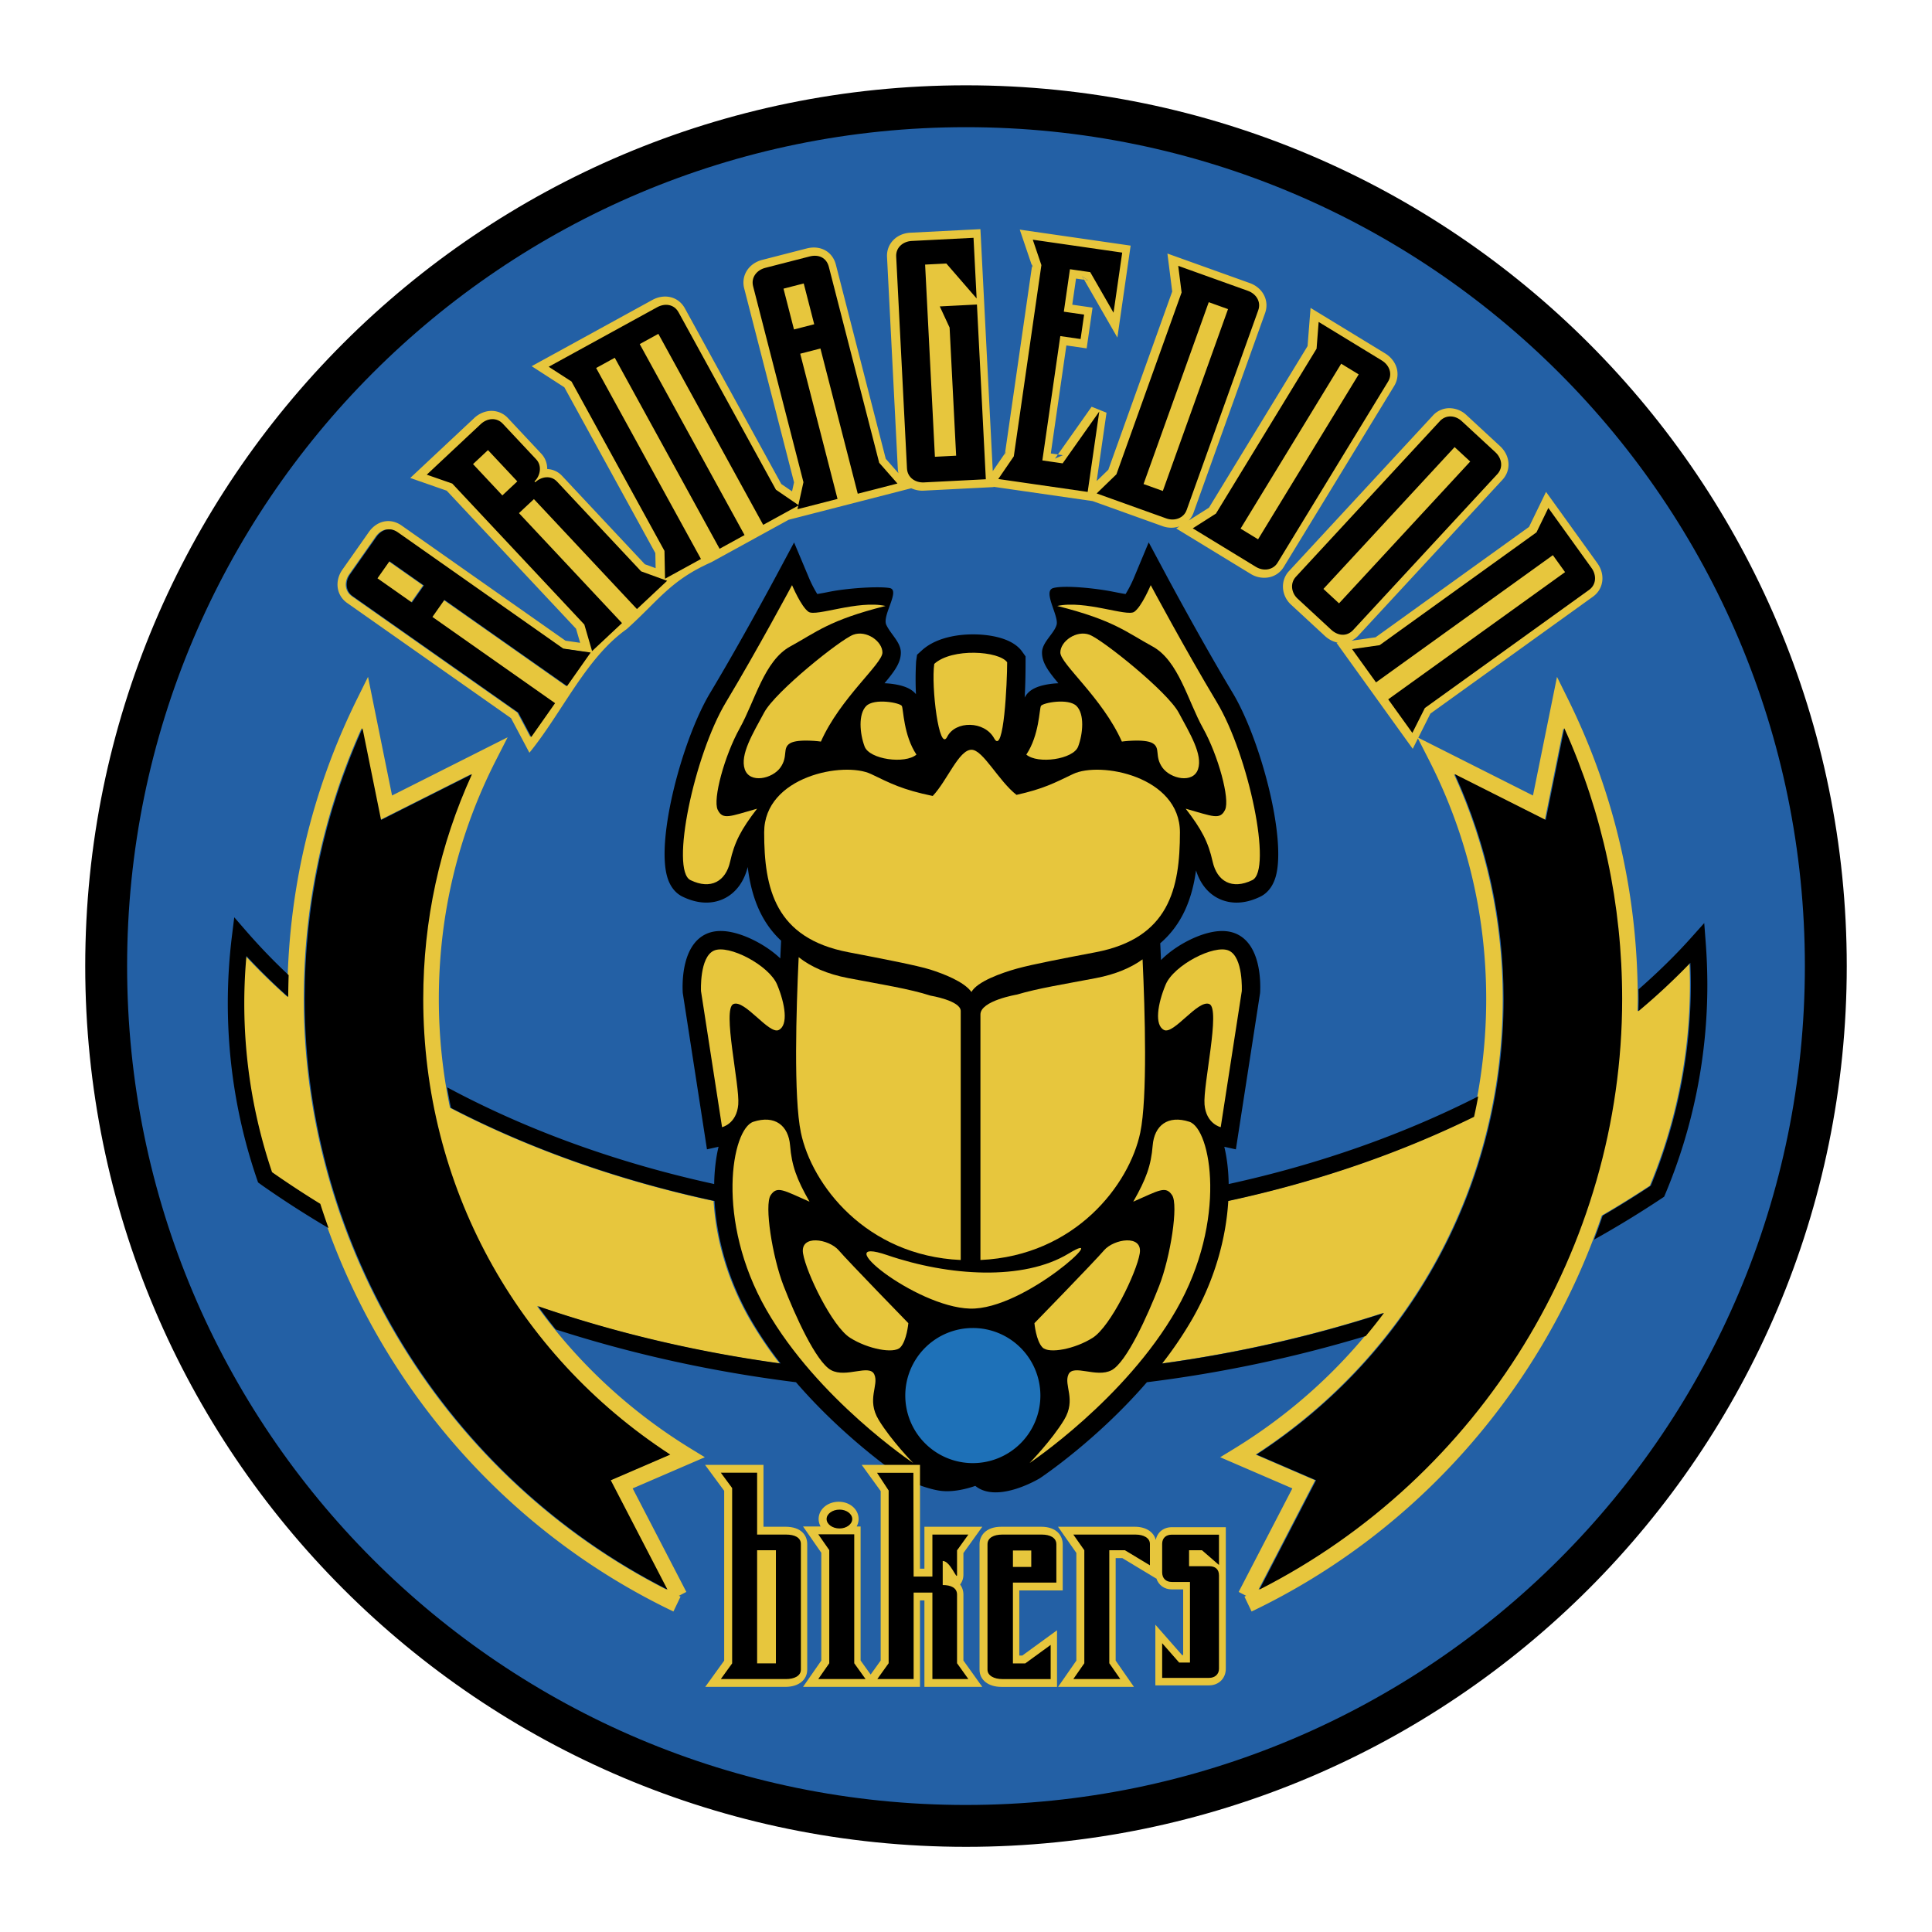
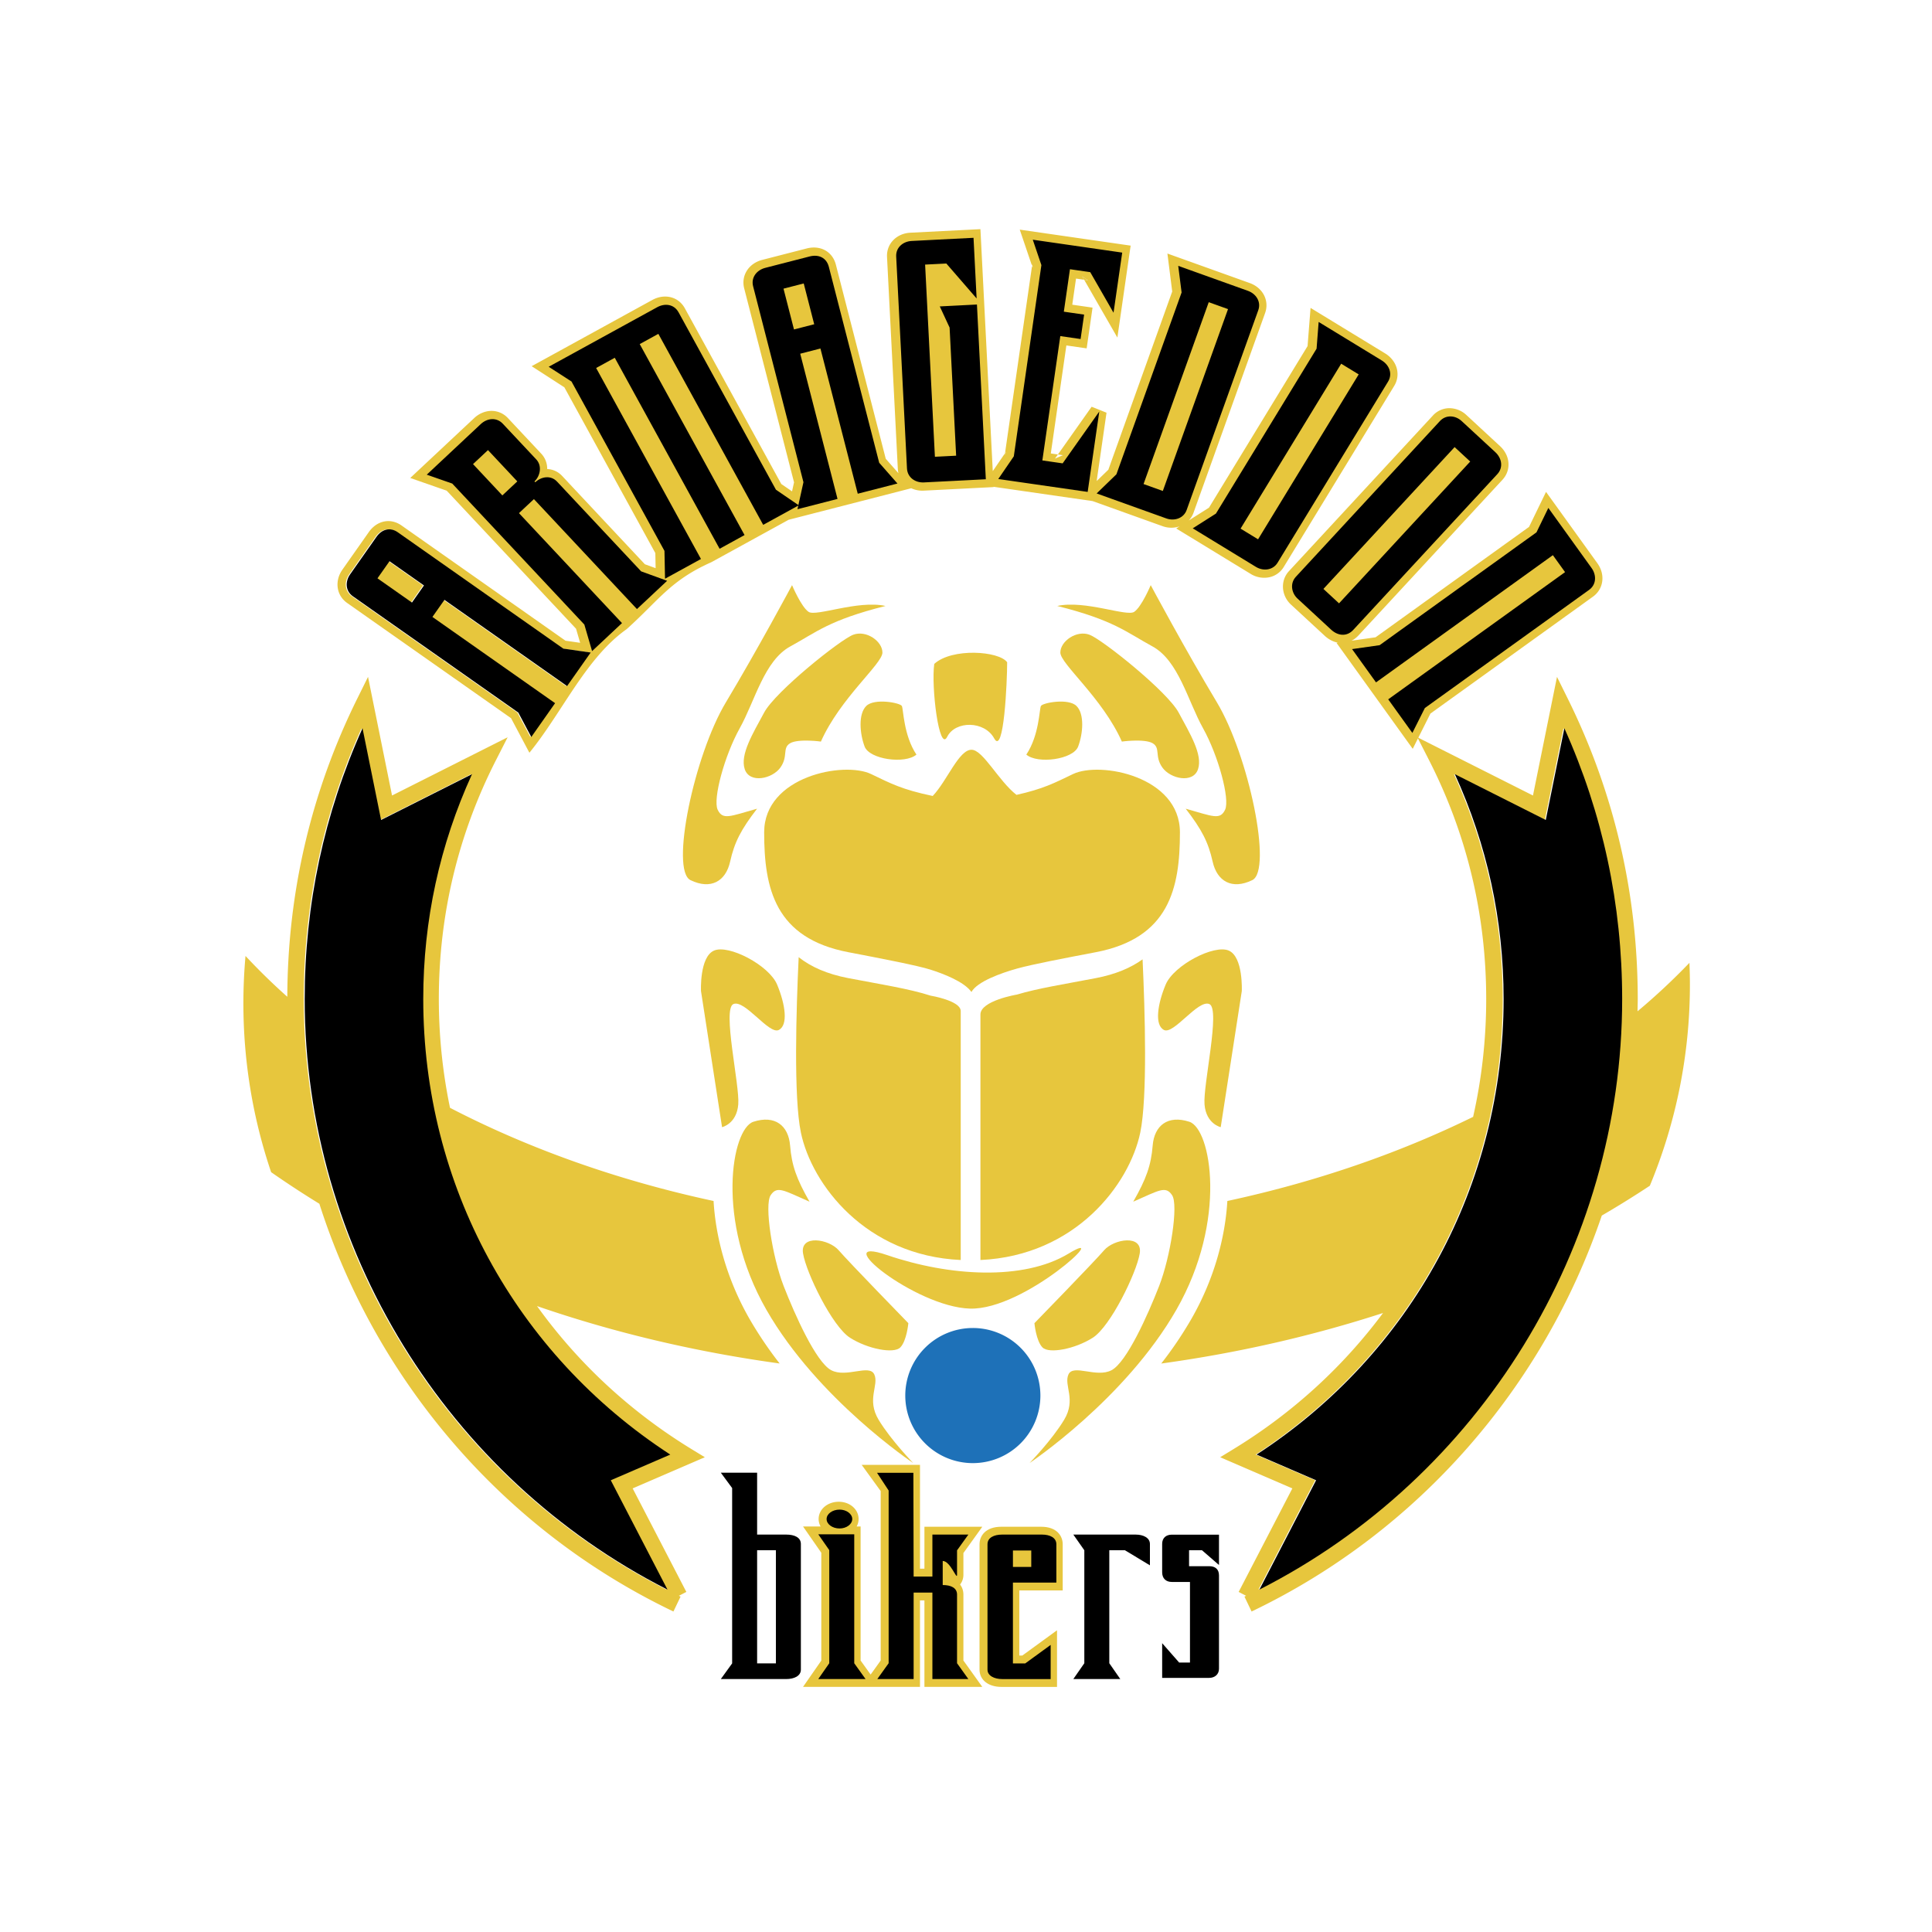
<svg xmlns="http://www.w3.org/2000/svg" width="2500" height="2500" viewBox="0 0 192.756 192.741">
  <path fill="#fff" d="M0 192.741h192.756V0H0v192.741z" />
-   <path d="M96.378 182.163c47.378 0 85.786-38.408 85.786-85.785s-38.408-85.785-85.786-85.785c-47.377 0-85.785 38.408-85.785 85.785s38.408 85.785 85.785 85.785z" fill-rule="evenodd" clip-rule="evenodd" fill="#2360a5" />
-   <path d="M96.378 180.074c23.112 0 44.036-9.369 59.183-24.515 15.145-15.145 24.512-36.067 24.512-59.178v-.006c0-23.111-9.367-44.035-24.514-59.18-15.145-15.145-36.068-24.513-59.177-24.514h-.005c-23.111.001-44.035 9.369-59.18 24.515-15.146 15.146-24.514 36.069-24.515 59.178v.006c0 23.111 9.369 44.035 24.514 59.181 15.145 15.145 36.068 24.513 59.178 24.514h.004v-.001zm.001 4.178h-.005c-24.263-.001-46.23-9.837-62.132-25.737-15.9-15.901-25.737-37.871-25.738-62.135v-.006c.001-24.262 9.836-46.229 25.738-62.131C50.143 18.341 72.111 8.505 96.376 8.504h.005c24.263.001 46.23 9.837 62.132 25.738 15.9 15.902 25.738 37.87 25.738 62.134v.006c0 24.264-9.838 46.23-25.738 62.131-15.902 15.902-37.868 25.739-62.134 25.739z" />
  <path fill-rule="evenodd" clip-rule="evenodd" fill="#e7c63d" d="M100.377 45.054l-.109.158-.028.19.137-.348zM107.967 27.555l.199.348.396.057-.595-.405zM159.367 56.182l-5.119-7.114-1.695 3.492-15.314 11.016-2.4.342c.248-.124.48-.296.686-.518L149.9 47.86c.891-.962.787-2.404-.238-3.354l-3.363-3.11a2.5 2.5 0 0 0-1.775-.678 2.235 2.235 0 0 0-1.559.727l-14.375 15.54c-.861.932-.768 2.424.211 3.328l3.363 3.111c.396.367.855.603 1.326.688l-.146.021 6.809 9.466.795 1.103.609-1.215 1.156-2.302 16.221-11.667c1.062-.768 1.25-2.201.433-3.336z" />
  <path d="M139.371 36.806c-.15-.624-.578-1.189-1.168-1.549l-6.305-3.846-1.143-.699-.105 1.337-.193 2.472-9.836 16.122-2.016 1.278c.201-.215.363-.472.471-.768l7.143-19.927c.441-1.234-.217-2.52-1.531-2.992l-8.215-2.945.168 1.331.311 2.459-6.373 17.779-1.164 1.128.982-6.818-1.486-.593-3.363 4.761.5.072-.791.341.291-.413-.709-.102 1.553-10.776 2.025.292.117-.815.352-2.436.117-.815-2.023-.292.375-2.605.812.117-.199-.348.596.405-.396-.057 2.125 3.699 1.188 2.068.34-2.361.865-5.997.119-.814-11.064-1.596 1.227 3.618.027-.195.035.382-.062-.187-2.697 18.692.109-.158-.137.349.027-.19-1.221 1.783-.893-17.487-.297-5.833-.043-.822-6.985.355c-1.396.072-2.399 1.113-2.332 2.422l1.077 21.141c.008.148.029.293.063.432l-1.267-1.44-4.974-19.358c-.16-.623-.513-1.111-1.02-1.411-.534-.315-1.205-.392-1.89-.216l-4.438 1.141c-1.354.347-2.128 1.567-1.803 2.837l4.975 19.358-.199.899-1.074-.734-9.616-17.521c-.301-.547-.76-.924-1.329-1.09-.618-.18-1.302-.09-1.927.253l-12.032 6.604 3.261 2.107 9.077 16.538.03 1.506-1.074-.39-8.254-8.809a2.134 2.134 0 0 0-1.492-.691 2.181 2.181 0 0 0-.58-1.52l-3.34-3.565a2.229 2.229 0 0 0-1.556-.715c-.642-.021-1.3.239-1.805.713l-5.389 5.049-.993.93 3.637 1.268 12.906 13.773.408 1.404-1.462-.21-16.351-11.491c-.527-.37-1.112-.512-1.692-.411-.611.107-1.171.484-1.578 1.063l-2.635 3.748c-.803 1.143-.601 2.574.473 3.328l16.351 11.494 1.203 2.264.629 1.184c3.287-4.036 5.641-9.466 9.708-12.335 3.216-2.897 4.368-4.863 8.434-6.67l7.725-4.24 12.229-3.143c.375.17.793.261 1.228.239l6.988-.356-.004-.029.264.038 9.613 1.387.039.013 6.949 2.492a2.537 2.537 0 0 0 1.693.016l-.334.212 7.432 4.535a2.55 2.55 0 0 0 1.91.32 2.224 2.224 0 0 0 1.381-1.006l11.025-18.07a2.233 2.233 0 0 0 .272-1.691zM56.487 68.443L44.25 59.841l-1.198 1.704 12.237 8.603-2.373 3.375-1.296-2.437-16.512-11.607c-.743-.523-.772-1.469-.271-2.181l2.634-3.749c.522-.743 1.349-.996 2.123-.452l16.512 11.607 2.733.393-2.352 3.346z" fill-rule="evenodd" clip-rule="evenodd" fill="#e7c63d" />
  <path fill-rule="evenodd" clip-rule="evenodd" fill="#e7c63d" d="M38.767 55.987l3.438 2.417-1.198 1.704-3.438-2.417 1.198-1.704zM51.519 48.021l-1.491 1.398-2.926-3.123 1.492-1.397 2.925 3.122zm14.949 9.917l-2.595-.942-8.389-8.954c-.621-.663-1.564-.506-2.172.064l-.078-.083c.581-.544.774-1.556.179-2.191l-3.34-3.565c-.622-.663-1.563-.56-2.199.036l-5.388 5.049 2.543.886 13.179 14.065.771 2.65 2.984-2.796-10.279-10.97 1.493-1.398L63.456 60.76l3.012-2.822zM76.05 52.356L65.592 33.301l-1.86 1.021 10.459 19.054-2.49 1.367-10.458-19.055-1.859 1.02 10.459 19.055-3.586 1.968-.056-2.777-9.273-16.897-2.277-1.472 10.822-5.94c.763-.419 1.682-.319 2.138.511l9.712 17.694 2.279 1.557-3.552 1.949z" />
  <path d="M81.141 32.344l-2.017.519-1.046-4.071 2.017-.519 1.046 4.071zm8.306 15.89l-1.823-2.073-5.023-19.549c-.236-.917-1.028-1.261-1.908-1.035l-4.438 1.141c-.845.217-1.437.955-1.209 1.836l5.022 19.548-.598 2.695 3.998-1.027-3.723-14.487 2.017-.519 3.723 14.487 3.962-1.017zM92.1 48.123c-.87.044-1.656-.484-1.702-1.392L89.321 25.59c-.046-.907.683-1.513 1.551-1.557l6.165-.314.309 6.051-3.022-3.486-2.118.107.976 19.174 2.118-.108-.651-12.782-.98-2.111 3.708-.189.887 17.434-6.164.314zM99.506 47.783l1.551-2.263 2.752-19.078-.86-2.534 8.92 1.287-.865 5.997-2.322-4.047-2.026-.292-.609 4.236 2.021.292-.349 2.436-2.026-.292-1.789 12.405 2.024.292 3.654-5.173-1.156 8.021-8.92-1.287zM115.924 48.976l-1.926-.69 6.506-18.144 1.924.69-6.504 18.144zm2.377 1.898l7.143-19.926c.307-.856-.215-1.646-1.035-1.94l-6.949-2.492.334 2.655-6.504 18.144-1.971 1.908 6.951 2.493c.82.293 1.738-.022 2.031-.842zM125.426 53.799l-1.746-1.066 10.039-16.453 1.746 1.065-10.039 16.454zm1.943 2.339l11.025-18.07c.473-.776.123-1.655-.621-2.109l-6.303-3.846-.207 2.668-10.041 16.453-2.316 1.47 6.305 3.846c.742.454 1.705.331 2.158-.412zM133.504 60.189l-1.559-1.44L145.033 44.6l1.559 1.44-13.088 14.149zm1.416 2.652L149.293 47.3c.617-.667.447-1.598-.191-2.189L145.736 42c-.611-.566-1.553-.663-2.17.004l-14.373 15.539c-.592.64-.447 1.599.164 2.165l3.363 3.111c.669.617 1.555.717 2.2.022zM138.408 69.765l17.646-12.692-1.217-1.691-17.646 12.692-2.387-3.32 2.75-.392 15.648-11.255 1.184-2.438 4.311 5.994c.51.708.49 1.654-.248 2.184l-16.385 11.786-1.246 2.483-2.41-3.351zM53.58 130.301c7.645 2.636 15.754 4.564 24.205 5.727a38.69 38.69 0 0 1-3.011-4.458c-2.308-4.034-3.37-8.188-3.581-11.755-9.5-2.042-18.401-5.201-26.296-9.296a53.332 53.332 0 0 1-1.115-10.85c0-8.409 1.925-16.442 5.722-23.877l1.145-2.243-11.535 5.811-1.919-9.479-.477-2.358-1.067 2.156c-4.604 9.302-6.952 19.314-6.986 29.762a62.793 62.793 0 0 1-4.17-4.072 53.116 53.116 0 0 0-.213 4.711c0 5.77.934 11.44 2.769 16.86l.012.009a99.327 99.327 0 0 0 4.8 3.143c5.608 17.555 18.261 32.521 35.325 40.68l.711-1.485c-.056-.026-.109-.056-.165-.082l.743-.386-5.356-10.329 7.201-3.109-1.355-.827c-6.162-3.77-11.348-8.631-15.387-14.253zm8.077 17.028l-.811.35.407.785 5.249 10.123c-22.036-11.193-36.194-34.142-36.194-58.918 0-9.441 1.943-18.518 5.768-27.02l1.639 8.095.214 1.057.963-.486L47 77.232c-3.218 7.049-4.865 14.582-4.865 22.437 0 18.516 9.185 35.387 24.646 45.448l-5.124 2.212zM168.602 98.177c0-.69-.018-1.401-.047-2.124a64.803 64.803 0 0 1-5.178 4.837c.006-.407.021-.813.021-1.221 0-10.53-2.352-20.619-6.99-29.989l-1.066-2.156-.477 2.358-1.92 9.479-11.535-5.812 1.145 2.243c3.799 7.435 5.723 15.468 5.723 23.877 0 4.016-.445 7.952-1.305 11.752-7.451 3.655-15.734 6.503-24.52 8.394-.211 3.566-1.273 7.721-3.582 11.755a38.308 38.308 0 0 1-3.014 4.463c7.676-1.059 15.086-2.757 22.129-5.044-3.965 5.332-8.982 9.95-14.893 13.565l-1.355.827 7.201 3.109-5.357 10.329.744.386c-.057.026-.109.056-.166.082l.711 1.485c16.682-7.978 29.15-22.456 34.941-39.503a99.177 99.177 0 0 0 4.793-2.976 52.215 52.215 0 0 0 3.997-20.116zm-43.043 60.41l5.248-10.123.408-.785-5.936-2.562c15.461-10.062 24.646-26.933 24.646-45.448 0-7.855-1.648-15.388-4.865-22.437l9.07 4.569.215-1.057 1.639-8.095c3.824 8.502 5.768 17.579 5.768 27.02 0 24.776-14.158 47.725-36.193 58.918z" fill-rule="evenodd" clip-rule="evenodd" fill="#e7c63d" />
  <path d="M42.298 58.404L41.1 60.108l-3.439-2.417 1.198-1.704 3.439 2.417zm16.633 6.693l-2.732-.393-16.512-11.607c-.775-.544-1.6-.291-2.123.452l-2.635 3.749c-.501.712-.472 1.658.271 2.181l16.512 11.607 1.295 2.437 2.374-3.375-12.238-8.603 1.198-1.704 12.237 8.602 2.353-3.346zM51.612 48.021l-1.492 1.398-2.926-3.123 1.492-1.397 2.926 3.122zm14.948 9.917l-2.595-.942-8.389-8.954c-.621-.663-1.564-.506-2.172.064l-.078-.083c.581-.544.774-1.556.179-2.191l-3.34-3.565c-.622-.663-1.563-.56-2.198.036l-5.389 5.049 2.543.886L58.3 62.304l.772 2.65 2.984-2.796-10.279-10.971 1.492-1.398L63.548 60.76l3.012-2.822zM76.143 52.356L65.684 33.301l-1.859 1.021 10.459 19.054-2.49 1.367-10.459-19.055-1.858 1.02 10.458 19.055-3.585 1.968-.056-2.777-9.274-16.897-2.277-1.472 10.822-5.94c.764-.419 1.683-.319 2.138.511l9.712 17.694 2.279 1.557-3.551 1.949z" fill-rule="evenodd" clip-rule="evenodd" />
  <path d="M81.234 32.344l-2.018.519-1.046-4.071 2.018-.519 1.046 4.071zm8.306 15.89l-1.823-2.073-5.024-19.549c-.235-.917-1.027-1.261-1.908-1.035l-4.438 1.141c-.843.217-1.437.955-1.209 1.836l5.022 19.548-.597 2.695 3.997-1.027-3.722-14.487 2.017-.519 3.723 14.487 3.962-1.017zM92.192 48.123c-.87.044-1.655-.484-1.702-1.392L89.413 25.59c-.046-.907.682-1.513 1.552-1.557l6.164-.314.309 6.051-3.021-3.486-2.118.107.977 19.174 2.118-.108-.652-12.782-.979-2.111 3.707-.189.887 17.434-6.165.314zM99.598 47.783l1.55-2.263 2.752-19.078-.859-2.534 8.922 1.287-.865 5.997-2.325-4.047-2.023-.292-.611 4.236 2.023.292-.351 2.436-2.024-.292-1.791 12.405 2.025.292 3.655-5.173-1.158 8.021-8.92-1.287zM116.016 48.976l-1.924-.69 6.504-18.144 1.924.69-6.504 18.144zm2.377 1.898l7.143-19.926c.307-.856-.215-1.646-1.033-1.94l-6.951-2.492.336 2.655-6.504 18.144-1.971 1.908 6.949 2.493c.82.293 1.738-.022 2.031-.842zM125.518 53.799l-1.746-1.066 10.039-16.453 1.746 1.065-10.039 16.454zm1.945 2.339l11.023-18.07c.475-.776.123-1.655-.619-2.109l-6.305-3.846-.207 2.668-10.041 16.453-2.314 1.47 6.303 3.846c.744.454 1.705.331 2.16-.412zM133.596 60.189l-1.557-1.44L145.127 44.6l1.557 1.44-13.088 14.149zm1.416 2.652L149.387 47.3c.617-.667.447-1.598-.193-2.189L145.828 42c-.609-.566-1.553-.663-2.17.004l-14.373 15.539c-.592.64-.447 1.599.164 2.165l3.363 3.111c.668.617 1.557.717 2.2.022zM138.502 69.765l17.645-12.692-1.217-1.691-17.645 12.692-2.389-3.32 2.75-.392 15.648-11.255 1.184-2.438 4.312 5.994c.508.708.488 1.654-.248 2.184l-16.385 11.786-1.246 2.483-2.409-3.351zM30.401 99.669c0-9.441 1.942-18.518 5.767-27.02l1.853 9.152 9.071-4.569c-3.218 7.049-4.864 14.582-4.864 22.437 0 18.516 9.184 35.387 24.646 45.448l-5.936 2.562 5.656 10.908c-22.035-11.193-36.193-34.142-36.193-58.918zM125.65 158.587l5.248-10.123.408-.785-5.936-2.562c15.463-10.062 24.646-26.933 24.646-45.448 0-7.855-1.646-15.388-4.865-22.437l9.07 4.569 1.854-9.152c3.824 8.502 5.768 17.579 5.768 27.02.001 24.776-14.157 47.725-36.193 58.918z" fill-rule="evenodd" clip-rule="evenodd" />
-   <path d="M27.156 116.95l-.013-.009a52.49 52.49 0 0 1-2.556-21.571 62.816 62.816 0 0 0 4.17 4.093c.002-.729.018-1.456.042-2.181a59.725 59.725 0 0 1-4.216-4.375l-1.211-1.396-.228 1.835a55.074 55.074 0 0 0-.416 6.735c0 6.038.987 11.973 2.936 17.638l.085.247.218.157.104.076.138.099a100.046 100.046 0 0 0 6.57 4.221 68.067 68.067 0 0 1-.822-2.418 98.487 98.487 0 0 1-4.801-3.151zM170.178 94.015l-.146-1.928-1.289 1.441c-1.611 1.804-3.383 3.523-5.266 5.176.004.322.014.642.014.965 0 .404-.014.807-.021 1.209a64.848 64.848 0 0 0 5.178-4.825 52.241 52.241 0 0 1-3.949 22.241 99.252 99.252 0 0 1-4.797 2.985c-.271.803-.561 1.6-.863 2.391a101.856 101.856 0 0 0 6.787-4.143l.205-.138.098-.228a53.912 53.912 0 0 0 4.213-20.985 57.11 57.11 0 0 0-.164-4.161zM97.305 148.237c2.209 1.815 6.432-.754 6.432-.754.305-.202 5.756-3.874 10.688-9.586a131.559 131.559 0 0 0 21.838-4.61 51.864 51.864 0 0 0 1.816-2.298c-7.041 2.286-14.453 3.984-22.129 5.043a38.615 38.615 0 0 0 3.016-4.463c2.309-4.034 3.369-8.188 3.58-11.755 8.787-1.891 17.068-4.74 24.52-8.396.154-.675.289-1.354.416-2.039-7.512 3.817-15.932 6.788-24.896 8.745-.023-1.372-.176-2.63-.438-3.717l1.156.257.299-1.933 2.102-13.576.014-.096.006-.098c.051-1.09.033-4.729-2.379-5.802-1.008-.448-2.318-.356-3.896.271-1.158.462-2.564 1.284-3.615 2.348-.004-.052-.006-.105-.008-.156l-.07-1.52c2.229-1.91 3.191-4.511 3.572-7.272.402 1.306 1.193 2.299 2.268 2.818.855.413 2.271.715 4.148-.197.5-.243 1.168-.778 1.518-1.948 1.131-3.806-1.496-13.747-4.281-18.389-3.111-5.181-6.52-11.543-6.553-11.606l-1.822-3.403-1.486 3.562a11.826 11.826 0 0 1-.82 1.592c-.359-.054-.85-.152-1.246-.23-1.787-.356-4.859-.665-5.963-.368-1.104.296.568 2.776.326 3.664-.244.888-1.455 1.741-1.455 2.774 0 .985.576 1.805 1.631 3.063a8.012 8.012 0 0 0-.99.097c-1.273.206-2.006.618-2.373 1.332.057-.999.09-2.16.09-3.522v-.589l-.342-.479c-.805-1.127-2.457-1.522-3.699-1.655-1.999-.213-4.702.076-6.297 1.526l-.488.444-.093.653a30.714 30.714 0 0 0-.016 3.283c-.413-.509-1.093-.824-2.149-.995a8.012 8.012 0 0 0-.99-.097c1.054-1.258 1.63-2.078 1.63-3.063 0-1.033-1.022-1.831-1.455-2.774-.431-.943 1.459-3.477.325-3.664-1.134-.188-4.175.012-5.961.368a30.59 30.59 0 0 1-1.247.23 11.612 11.612 0 0 1-.823-1.596l-1.49-3.548-1.816 3.393c-.034.063-3.44 6.425-6.552 11.606-2.787 4.642-5.414 14.583-4.282 18.389.348 1.17 1.017 1.705 1.517 1.948 1.877.912 3.292.61 4.149.197 1.164-.563 1.995-1.681 2.357-3.154.336 2.764 1.221 5.389 3.333 7.353l-.074 1.558-.009.21c-1.031-.985-2.36-1.745-3.46-2.185-1.577-.626-2.889-.719-3.896-.271-2.412 1.073-2.431 4.712-2.379 5.802l.005.098.015.096 2.101 13.576.299 1.933 1.156-.257c-.261 1.088-.413 2.346-.436 3.719-9.672-2.111-18.71-5.387-26.643-9.649.115.688.246 1.373.387 2.053 7.893 4.093 16.798 7.244 26.293 9.285.211 3.566 1.273 7.721 3.582 11.755a38.429 38.429 0 0 0 3.01 4.458c-8.446-1.162-16.557-3.083-24.197-5.714a51.224 51.224 0 0 0 1.768 2.32c7.597 2.45 15.621 4.227 23.961 5.266 4.93 5.711 10.382 9.382 10.686 9.584 0 0 2.062 1.015 3.698 1.243 1.629.231 3.506-.488 3.506-.488z" fill-rule="evenodd" clip-rule="evenodd" />
  <path d="M80.767 119.885c-1.293-2.263-1.778-3.609-1.939-5.603-.162-1.993-1.509-3.071-3.664-2.37-2.155.7-3.824 9.804 1.293 18.747 5.118 8.942 14.653 15.299 14.653 15.299s-2.208-2.262-3.447-4.309c-1.239-2.048.053-3.448-.432-4.525-.484-1.078-2.801.377-4.309-.431-1.509-.809-3.609-5.495-4.741-8.404-1.131-2.909-1.939-8.081-1.293-9.051.647-.969 1.293-.485 3.879.647zM75.534 80.676c-1.591 2.063-2.257 3.331-2.69 5.283-.434 1.952-1.916 2.834-3.954 1.844-2.038-.989.363-12.462 3.535-17.745 3.17-5.283 6.597-11.685 6.597-11.685s.906 2.157 1.649 2.663c.743.506 4.916-1.195 7.678-.587-5.643 1.417-6.893 2.616-9.5 4.036-2.606 1.421-3.522 5.432-5.043 8.158s-2.709 7.09-2.202 8.14c.507 1.049 1.213.658 3.93-.107zM88.525 125.218c6.141 2.102 13.575 2.586 18.1-.162 4.525-2.746-4.363 5.657-9.858 5.496-5.495-.162-14.384-7.435-8.242-5.334zM77.696 102.754c.97-.485.646-2.586-.161-4.524-.808-1.94-4.849-4.042-6.303-3.395-1.455.646-1.293 4.04-1.293 4.04l2.101 13.575s1.454-.323 1.616-2.262c.162-1.939-1.616-9.535-.485-10.021 1.131-.484 3.556 3.072 4.525 2.587z" fill-rule="evenodd" clip-rule="evenodd" fill="#e7c63d" />
  <path d="M80.121 125.056c-.324-1.938 2.584-1.453 3.555-.322.97 1.132 6.95 7.272 6.95 7.272s-.162 1.777-.809 2.425c-.646.646-3.232.161-5.01-.971-1.778-1.131-4.363-6.464-4.686-8.404zM93.211 66.229c1.778-1.616 6.465-1.293 7.273-.161 0 1.938-.324 9.373-1.293 7.595-.971-1.777-3.879-1.777-4.688-.161-.807 1.616-1.615-5.01-1.292-7.273zM91.433 75.279c-1.292-1.939-1.292-4.525-1.454-4.848-.162-.323-2.748-.808-3.555 0-.809.808-.647 2.747-.162 4.041.485 1.292 4.04 1.777 5.171.807zM77.858 76.573c.808-1.132.162-1.94.97-2.425.807-.485 3.232-.161 3.07-.161 1.939-4.364 6.142-7.758 6.142-8.889 0-1.131-1.616-2.263-2.91-1.778-1.293.485-7.757 5.657-8.888 7.757-1.132 2.101-2.424 4.202-1.94 5.657.485 1.455 2.748.97 3.556-.161zM113.064 119.885c1.293-2.263 1.777-3.609 1.939-5.603s1.508-3.071 3.662-2.37c2.154.7 3.824 9.804-1.293 18.747-5.117 8.942-14.652 15.299-14.652 15.299s2.209-2.262 3.447-4.309c1.238-2.048-.055-3.448.432-4.525.484-1.078 2.801.377 4.309-.431 1.51-.809 3.609-5.495 4.742-8.404 1.131-2.909 1.939-8.081 1.291-9.051-.644-.969-1.291-.485-3.877.647zM118.297 80.676c1.592 2.063 2.256 3.331 2.689 5.283.436 1.952 1.918 2.834 3.955 1.844 2.039-.989-.363-12.462-3.535-17.745-3.172-5.283-6.598-11.685-6.598-11.685s-.904 2.157-1.648 2.663c-.742.506-4.916-1.195-7.678-.587 5.643 1.417 6.895 2.616 9.5 4.036 2.607 1.421 3.523 5.432 5.043 8.158 1.521 2.726 2.709 7.09 2.201 8.14-.505 1.049-1.212.658-3.929-.107zM116.135 102.754c-.969-.485-.646-2.586.162-4.524.807-1.94 4.848-4.042 6.303-3.395 1.453.646 1.293 4.04 1.293 4.04l-2.102 13.575s-1.455-.323-1.615-2.262c-.162-1.939 1.615-9.535.484-10.021-1.133-.484-3.556 3.072-4.525 2.587z" fill-rule="evenodd" clip-rule="evenodd" fill="#e7c63d" />
  <path d="M113.711 125.056c.322-1.938-2.586-1.453-3.557-.322-.969 1.132-6.949 7.272-6.949 7.272s.162 1.777.809 2.425c.646.646 3.232.161 5.01-.971 1.777-1.131 4.363-6.464 4.687-8.404zM102.396 75.279c1.293-1.939 1.293-4.525 1.455-4.848.162-.323 2.748-.808 3.555 0 .809.808.648 2.747.162 4.041-.484 1.292-4.041 1.777-5.172.807zM115.973 76.573c-.807-1.132-.162-1.94-.969-2.425-.809-.485-3.232-.161-3.072-.161-1.939-4.364-6.141-7.758-6.141-8.889 0-1.131 1.615-2.263 2.908-1.778 1.293.485 7.758 5.657 8.891 7.757 1.131 2.101 2.424 4.202 1.938 5.657-.485 1.455-2.747.97-3.555-.161zM92.837 99.327c-2.096-.679-4.901-1.116-8.191-1.745-2.155-.412-3.757-1.138-4.962-2.091-.245 5.198-.515 13.964.221 17.498 1.077 5.172 6.464 12.283 15.946 12.714v-6.343-18.498c0-1.037-3.014-1.535-3.014-1.535zM101.465 99.22c2.057-.619 4.738-1.041 7.854-1.638 1.988-.38 3.504-1.029 4.676-1.875.242 5.22.496 13.795-.23 17.282-1.078 5.172-6.465 12.283-15.947 12.714v-6.343-18.152c0-1.382 3.647-1.988 3.647-1.988z" fill-rule="evenodd" clip-rule="evenodd" fill="#e7c63d" />
  <path d="M96.921 98.961c.577-1.038 2.979-1.897 4.543-2.332 1.564-.434 4.74-1.038 7.854-1.633 7.326-1.4 8.404-6.357 8.404-11.959 0-5.603-7.973-7.111-10.666-5.818-1.865.896-2.965 1.481-5.641 2.078-1.793-1.398-3.342-4.502-4.488-4.502-1.269 0-2.416 3.077-3.869 4.612-3.056-.637-4.172-1.238-6.151-2.188-2.694-1.292-10.666.215-10.666 5.818 0 5.602 1.077 10.559 8.404 11.959 3.286.629 6.903 1.327 8.191 1.738 1.29.412 3.336 1.189 4.085 2.227z" fill-rule="evenodd" clip-rule="evenodd" fill="#e7c63d" />
  <path d="M97.061 145.968a6.74 6.74 0 1 0-6.741-6.738 6.74 6.74 0 0 0 6.741 6.738z" fill-rule="evenodd" clip-rule="evenodd" fill="#1e71b8" />
-   <path d="M116.912 152.361c-.83 0-1.443.507-1.602 1.271-.197-.801-.986-1.315-2.09-1.315h-7.662l1.83 2.61v10.744l-1.824 2.622h7.57l-1.824-2.622v-10.227h.662l3.391 2.045v-.04c.213.678.787 1.118 1.549 1.118h1.133v6.555h-.109l-2.666-3.036v6.054h5.361c.967 0 1.668-.699 1.668-1.662v-14.116h-5.387v-.001zM80.537 166.575v-12.539c0-.831-.571-1.72-2.176-1.72h-2.188v-6.173h-5.831l1.91 2.59v16.943l-1.891 2.618h8c1.302.001 2.176-.69 2.176-1.719z" fill-rule="evenodd" clip-rule="evenodd" fill="#e7c63d" />
  <path d="M96.119 165.663v-6.584c0-.347-.104-.699-.331-.998.209-.271.331-.6.331-.967v-2.173l.977-1.36.908-1.265H92.23v4.186h-.443v-10.358h-5.815l1.894 2.612v16.907l-.978 1.366-.024.032-.024-.033-.978-1.364v-13.376h-.392a1.56 1.56 0 0 0 .193-.741c0-.966-.869-1.723-1.977-1.723-1.128 0-2.011.757-2.011 1.723 0 .269.074.518.196.741h-1.753l1.823 2.623v10.759l-1.823 2.623h11.669v-8.627h.443v8.627h5.772l-1.883-2.63z" fill-rule="evenodd" clip-rule="evenodd" fill="#e7c63d" />
  <path d="M103.877 152.316h-3.963c-1.613 0-2.186.939-2.186 1.745v12.514c0 1.028.879 1.72 2.186 1.72h5.545v-5.65l-3.465 2.523h-.299v-6.499h4.332v-4.607c0-.806-.562-1.746-2.15-1.746z" fill-rule="evenodd" clip-rule="evenodd" fill="#e7c63d" />
  <path d="M77.411 165.949h-1.873v-11.287h1.873v11.287zm2.492.626v-12.539c0-.649-.631-.938-1.462-.938h-2.903v-6.173h-3.621l1.129 1.531v17.493l-1.129 1.563h6.524c.798.001 1.462-.312 1.462-.937zM83.766 152.488c-.731 0-1.296-.436-1.296-.941 0-.507.565-.94 1.296-.94.698 0 1.263.434 1.263.94s-.565.941-1.263.941zm-2.127 15.023l1.097-1.576v-11.287l-1.097-1.577h3.589v12.864l1.129 1.576h-4.718zM102.889 156.323h-1.828v-1.637h1.828v1.637zm2.504 1.564v-3.825c0-.65-.635-.964-1.436-.964h-3.965c-.834 0-1.469.313-1.469.964v12.514c0 .601.668.938 1.469.938h4.832v-3.408l-2.535 1.845h-1.229v-8.062h4.333v-.002zM112.236 154.662h-1.561v11.272l1.096 1.576h-4.684l1.096-1.576v-11.272l-1.096-1.564h6.213c.797 0 1.428.337 1.428.938v2.129l-2.492-1.503zM91.128 146.935h-3.626l1.158 1.766v17.232l-1.129 1.578h3.622v-8.625h1.872v8.625h3.588l-1.129-1.578v-6.854c0-.656-.598-.948-1.429-.948v-2.401c.764 0 1.429 1.966 1.429 1.385v-2.443l1.129-1.573h-3.588v4.187h-1.872l-.025-10.351zM120.631 167.396h-4.682v-3.462l1.697 1.933h1.078v-8.043h-1.812c-.572 0-.963-.338-.963-.967v-2.833c0-.589.391-.918.963-.918h4.707v3.026l-1.699-1.473h-1.287v1.594h2.021c.574 0 .965.29.965.918v9.307c0 .587-.437.918-.988.918z" fill-rule="evenodd" clip-rule="evenodd" />
</svg>